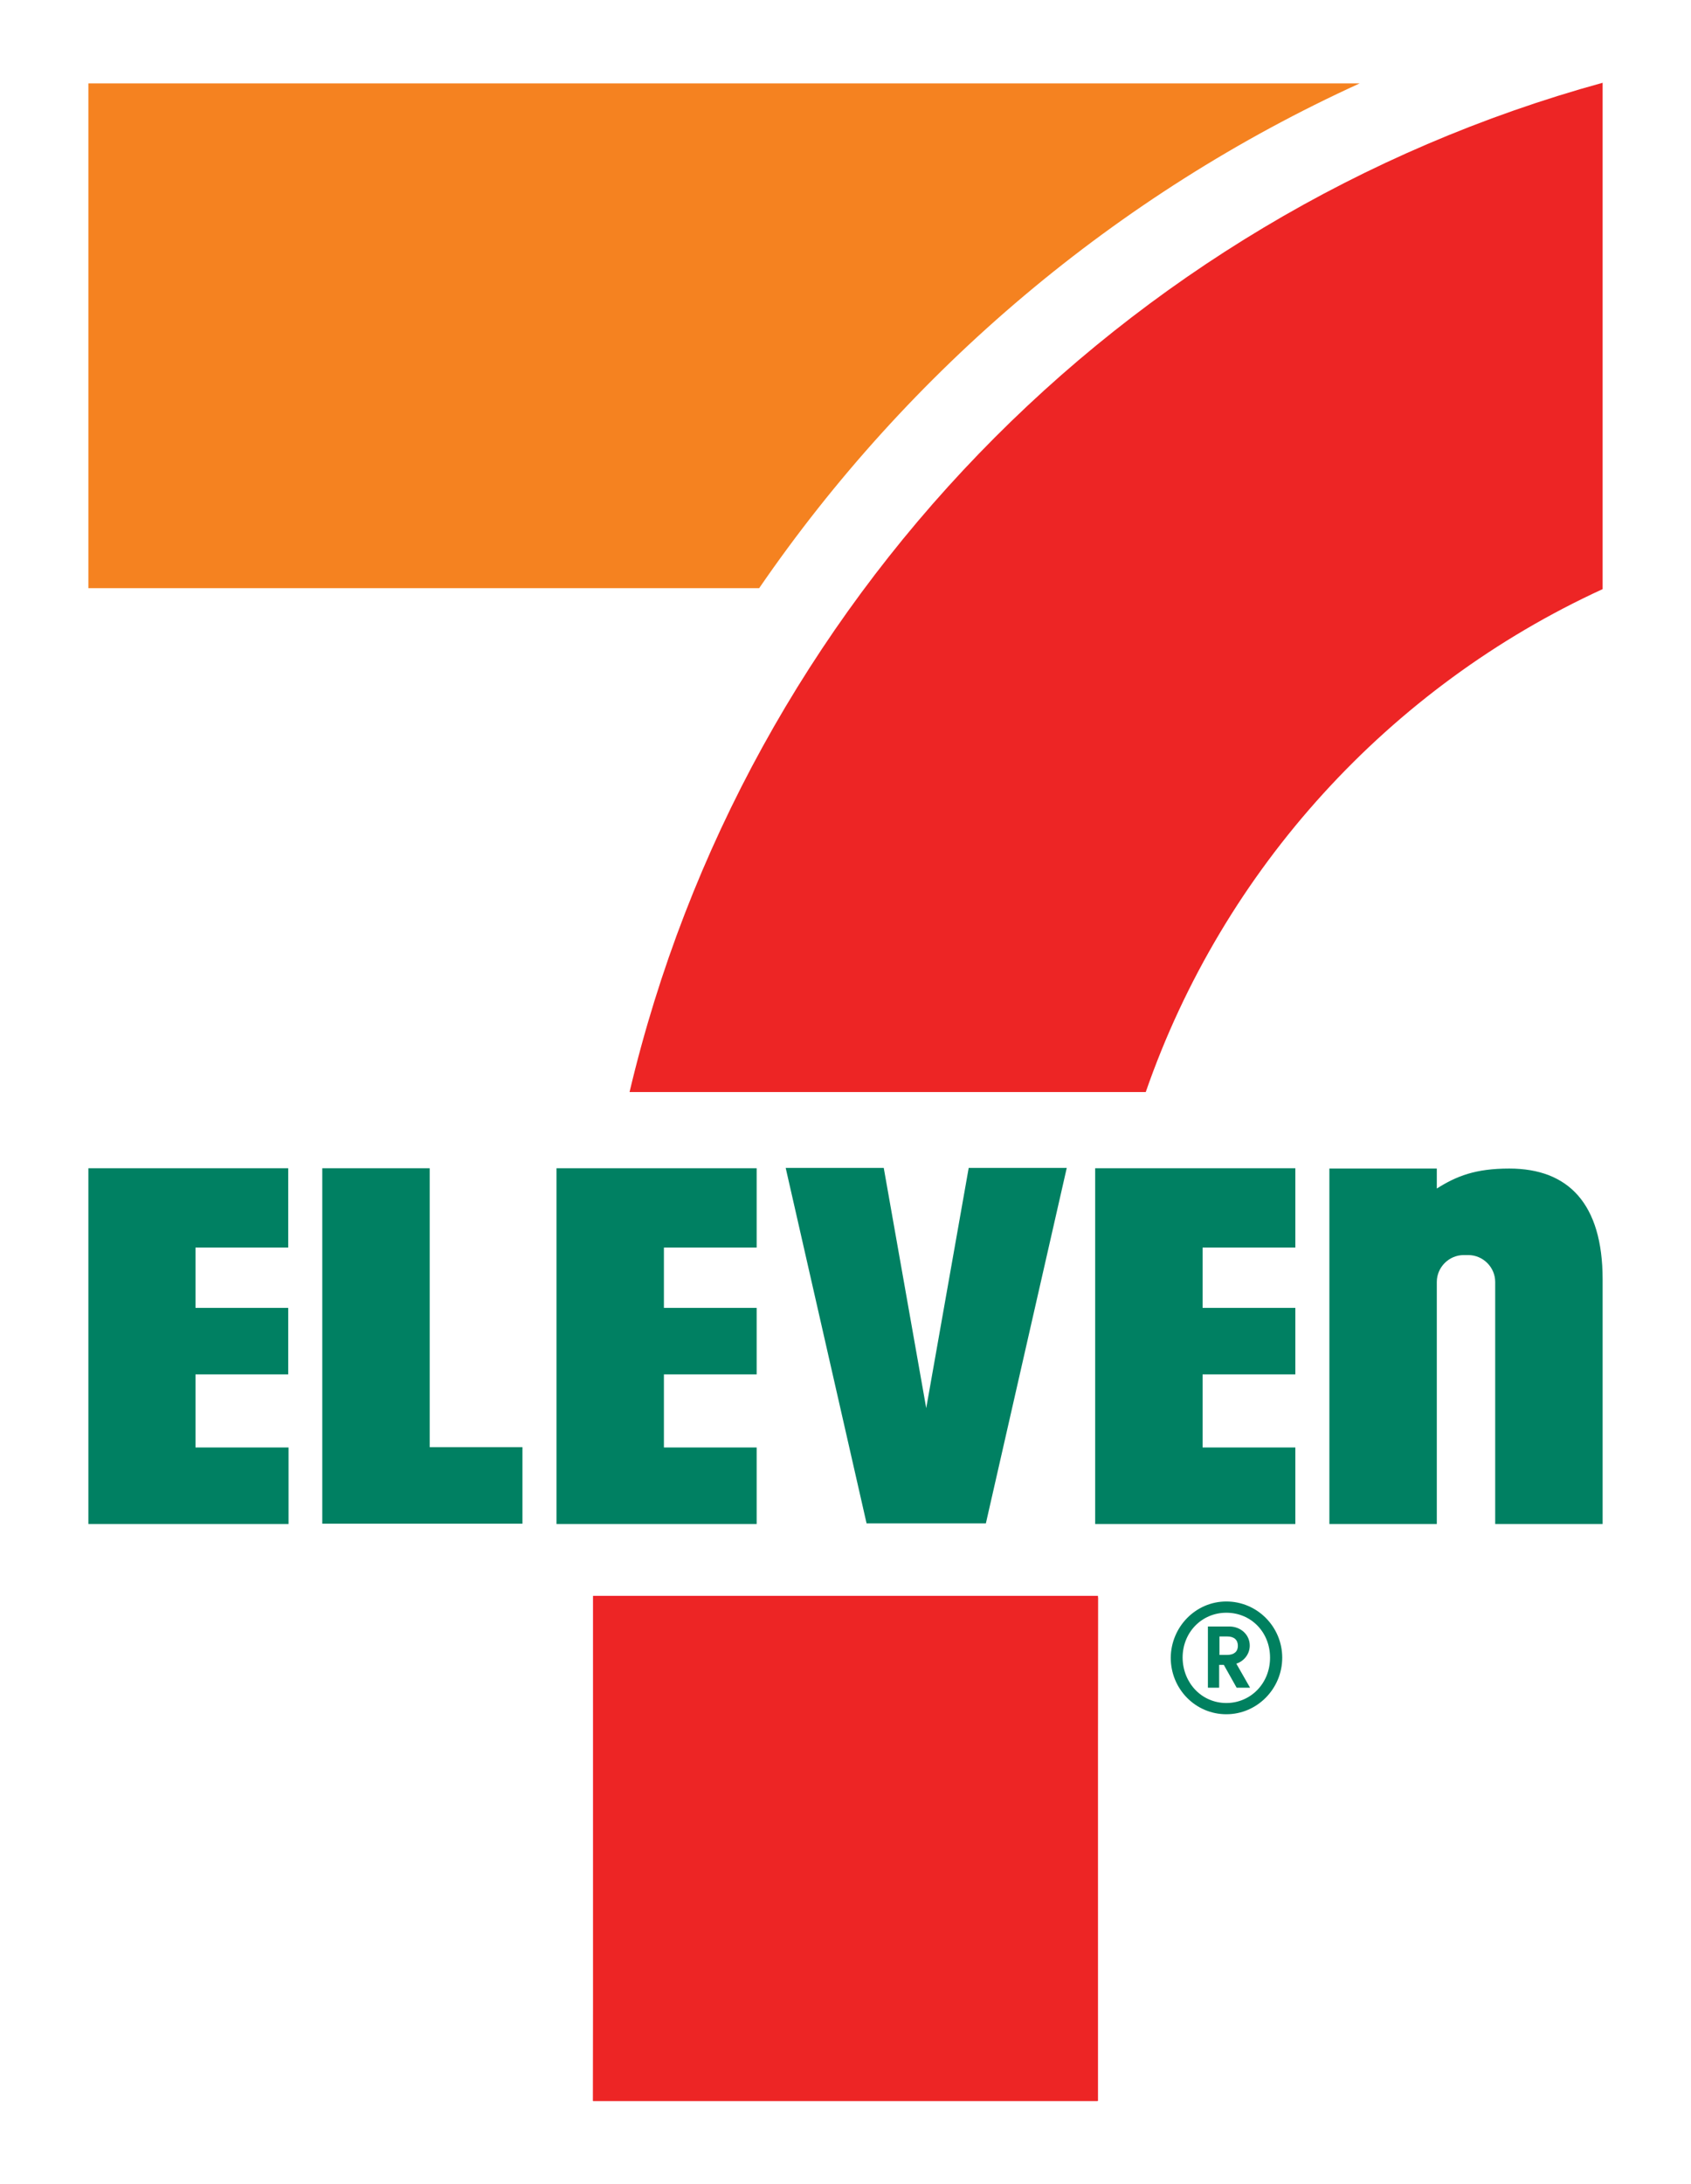
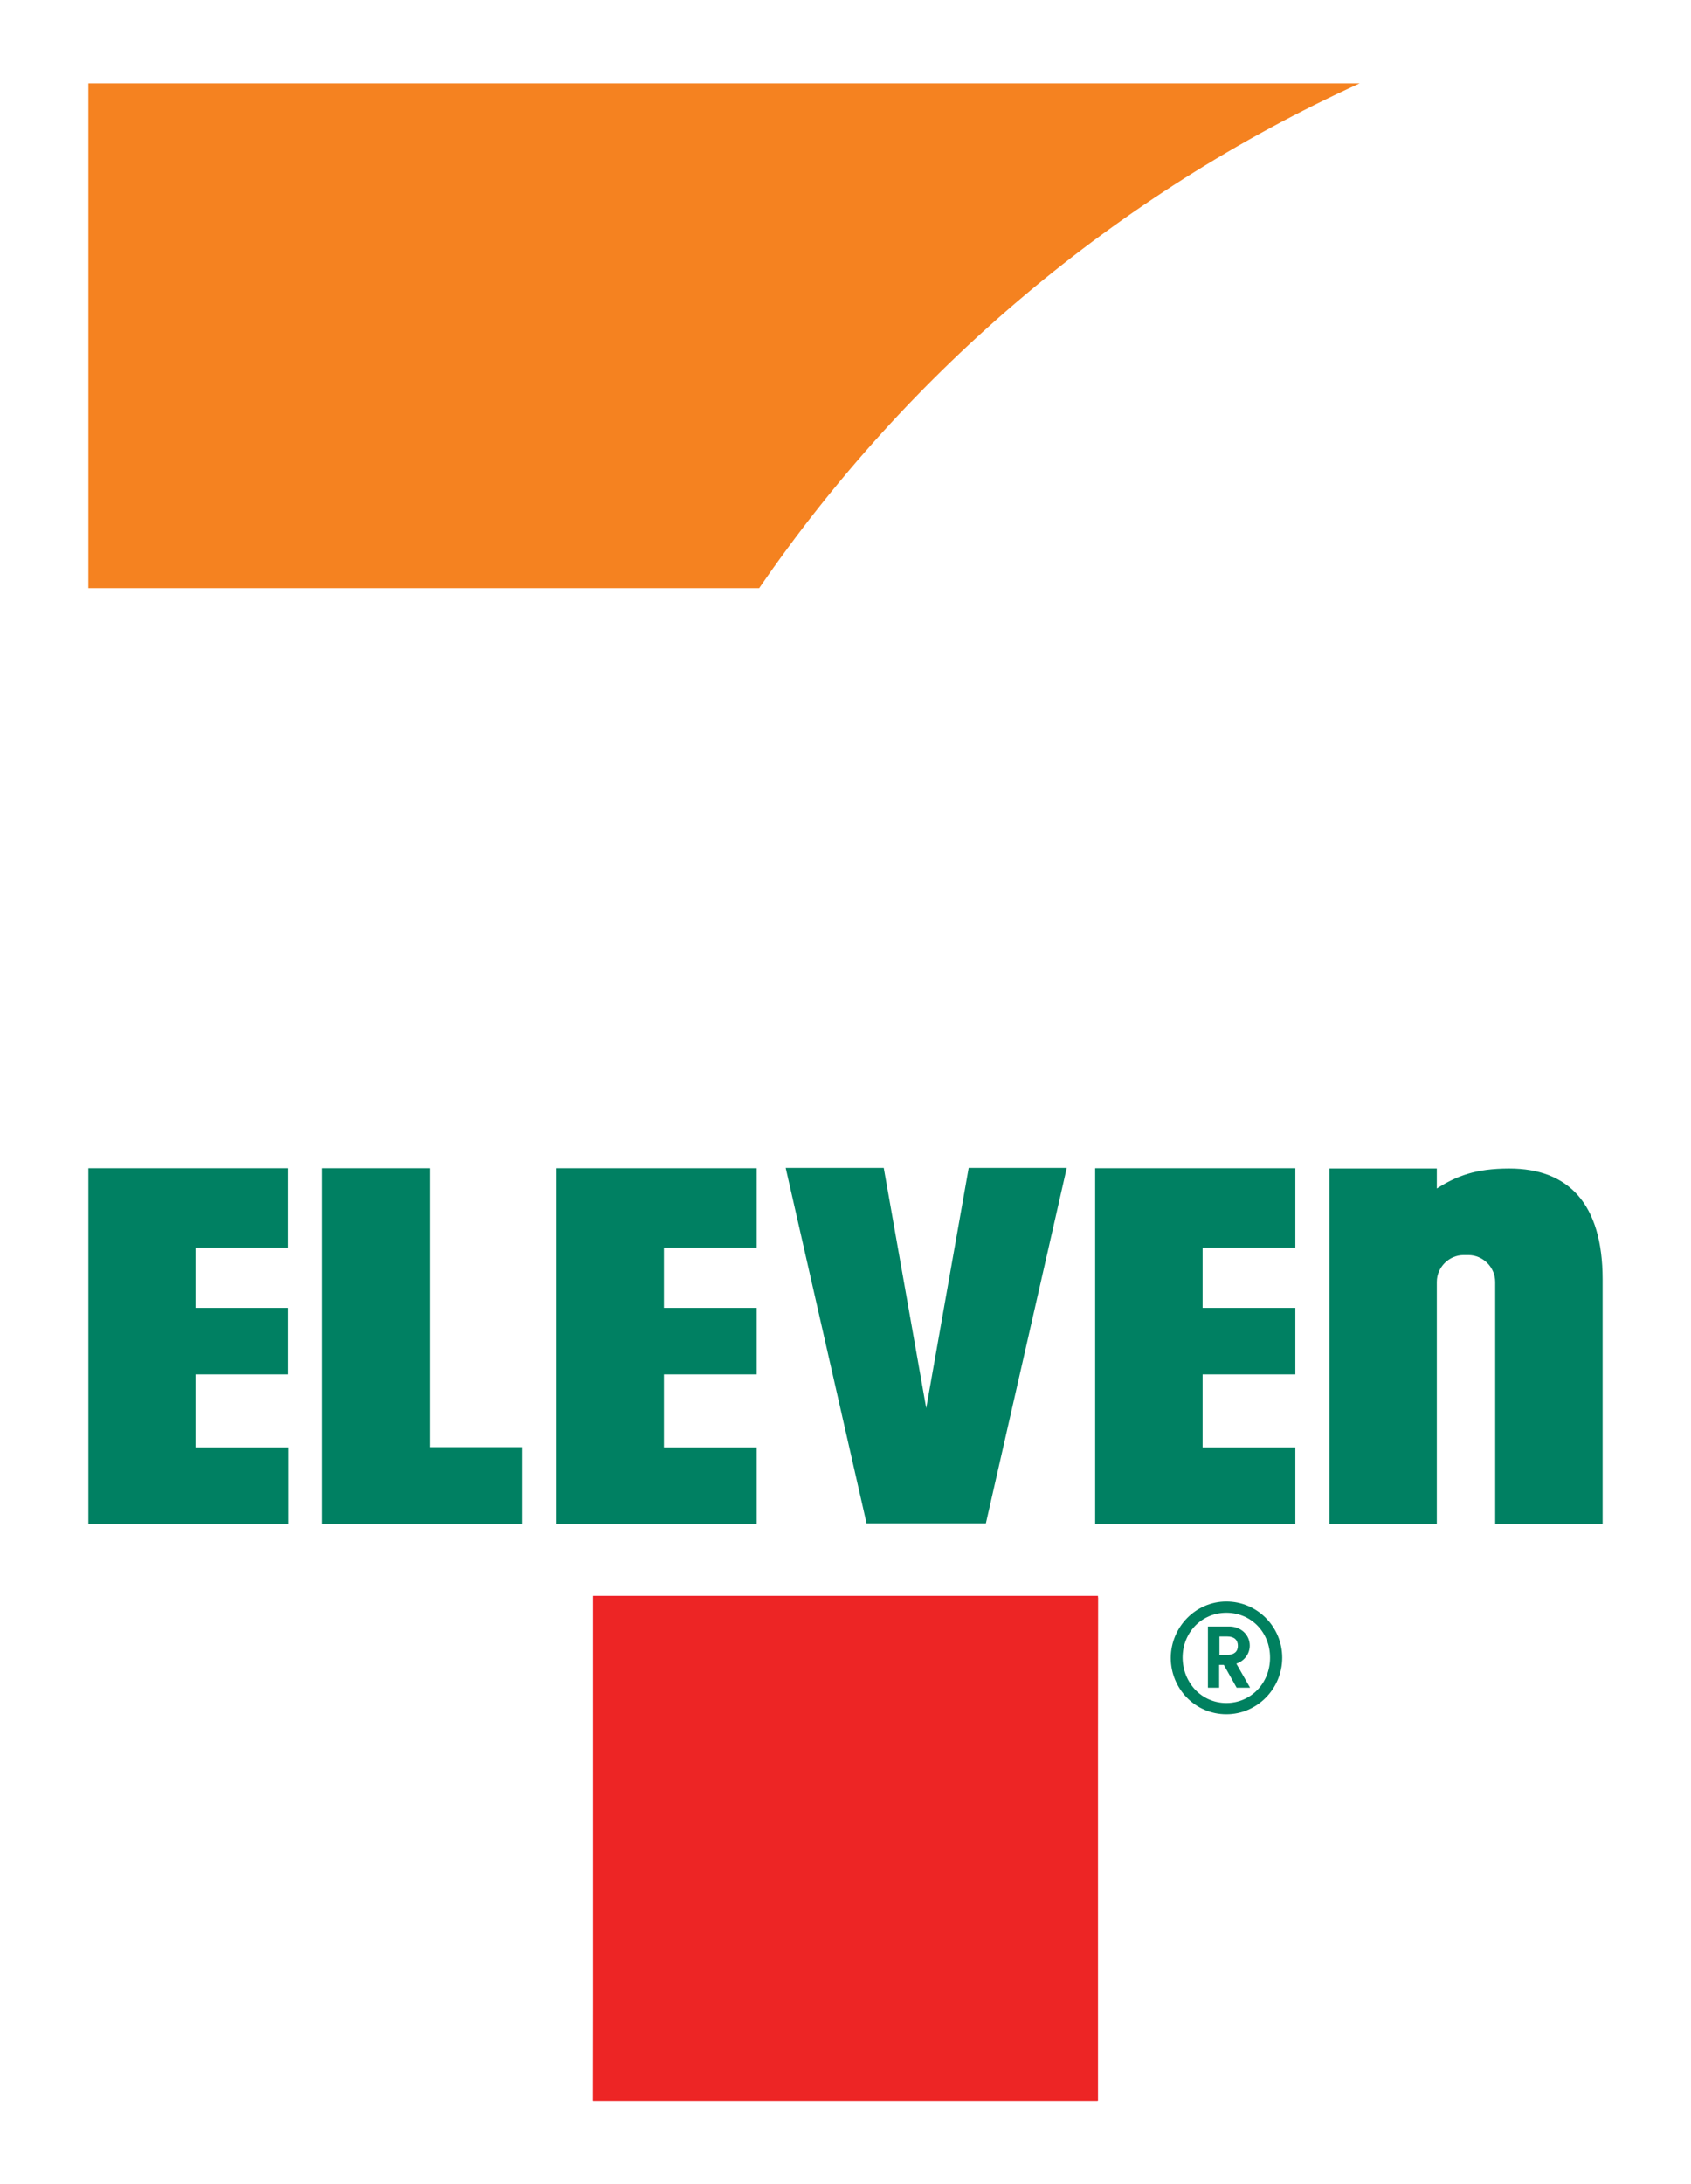
<svg xmlns="http://www.w3.org/2000/svg" xmlns:xlink="http://www.w3.org/1999/xlink" version="1.1" id="Layer_1" x="0px" y="0px" viewBox="0 0 541.5 699.1" style="enable-background:new 0 0 541.5 699.1;" xml:space="preserve">
  <style type="text/css">
	.st0{clip-path:url(#SVGID_2_);}
	.st1{clip-path:url(#SVGID_4_);fill:#ED1C24;}
	.st2{clip-path:url(#SVGID_4_);fill:#F58220;}
	.st3{clip-path:url(#SVGID_4_);fill:#ED2525;}
	.st4{clip-path:url(#SVGID_4_);fill:#00805F;}
	.st5{clip-path:url(#SVGID_4_);fill:#008062;}
</style>
  <g>
    <defs>
      <rect id="SVGID_1_" x="28.3" y="26.5" width="484.9" height="646.2" />
    </defs>
    <clipPath id="SVGID_2_">
      <use xlink:href="#SVGID_1_" style="overflow:visible;" />
    </clipPath>
    <g class="st0">
      <defs>
        <rect id="SVGID_3_" x="28.3" y="26.5" width="485" height="646.2" />
      </defs>
      <clipPath id="SVGID_4_">
        <use xlink:href="#SVGID_3_" style="overflow:visible;" />
      </clipPath>
      <rect x="189.9" y="510.9" class="st1" width="161.7" height="161.7" />
      <path class="st2" d="M435.4,26.7H28.3v161.6h214.8C291.1,118.4,357.5,62.2,435.4,26.7" />
-       <path class="st3" d="M366.9,349.6c24.8-71.5,78.1-129.7,146.3-161V26.5C359,68.9,238.6,193.1,201.6,349.6H366.9z" />
      <polygon class="st3" points="190.2,511.4 189.9,672.6 351.4,672.6 351.6,511.4   " />
      <path class="st4" d="M392.7,512.7c9.9,0,17.9,8.1,17.9,18c0,9.9-8,18.1-17.9,18.1c-9.9,0-17.8-8.1-17.8-18.1    C375,520.8,382.9,512.7,392.7,512.7 M392.7,545.2c7.8,0,14-6.3,14-14.5c0-8.2-6.1-14.4-14-14.4c-7.8,0-14,6.2-14,14.4    C378.8,538.9,384.9,545.2,392.7,545.2 M390.5,540.3h-3.7v-19.6h6.8c3.8,0,6.6,2.7,6.6,6.1c0,2.7-1.8,5-4.3,5.8l4.4,7.7H396    l-4.1-7.3h-1.5V540.3z M393,529.8c2.2,0,3.4-1.1,3.4-2.9c0-1.9-1.2-3-3.4-3h-2.5v5.9H393z" />
      <path class="st5" d="M341.6,373.9l-25.9,113.8h-38.2l-25.9-113.8h31.4l13.6,76.9l13.6-76.9H341.6z M483.3,374.1    c-10.8,0-16.9,2.4-23.2,6.4v-6.4h-34.4v113.8h34.4v-77.5c0-4.7,3.9-8.6,8.6-8.6h1.5c4.7,0,8.6,3.9,8.6,8.6v77.5h34.4v-78.3    C513.2,385.3,502.2,374.1,483.3,374.1 M28.3,487.9h64.1v-24.5H62.6V440h29.7v-21.3H62.6v-19.3h29.7V374H28.3V487.9z M178.2,487.9    h64.1v-24.5h-29.7V440h29.7v-21.3h-29.7v-19.3h29.7V374h-64.1V487.9z M350.7,487.9h64.1v-24.5h-29.7V440h29.7v-21.3h-29.7v-19.3    h29.7V374h-64.1V487.9z M137.6,374h-34.4v113.8h64.1v-24.5h-29.7V374z" />
    </g>
  </g>
</svg>